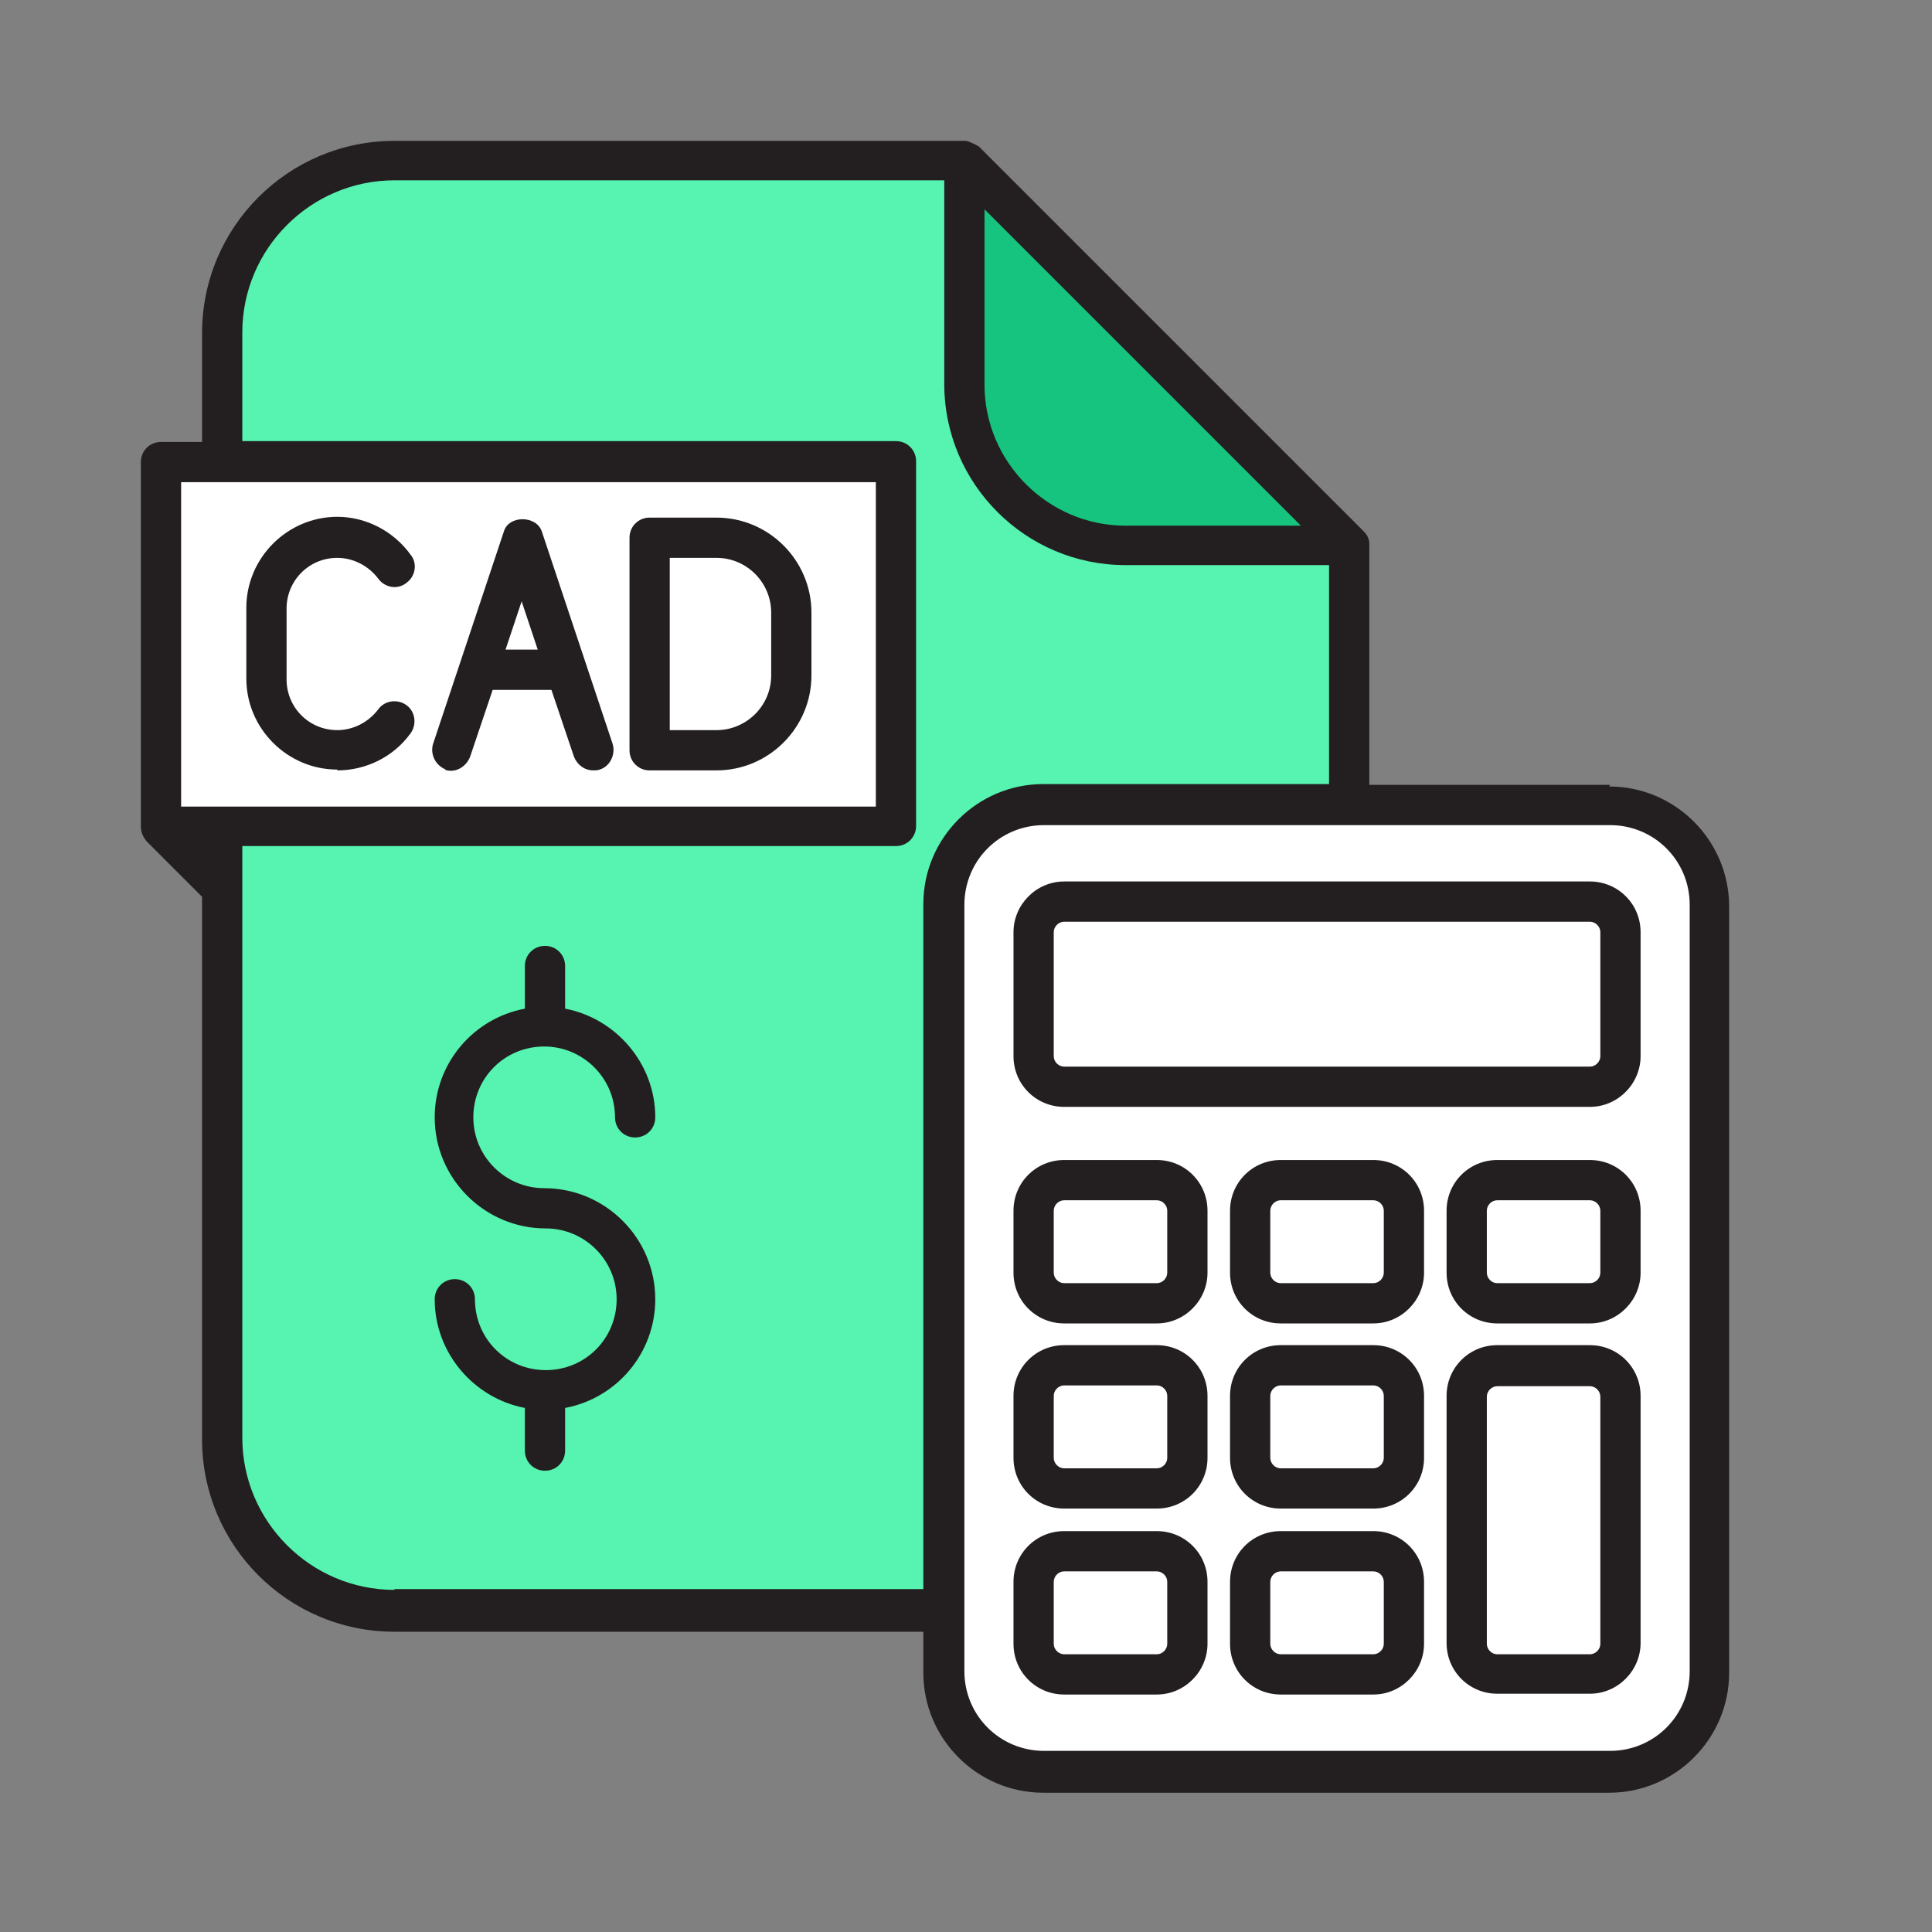
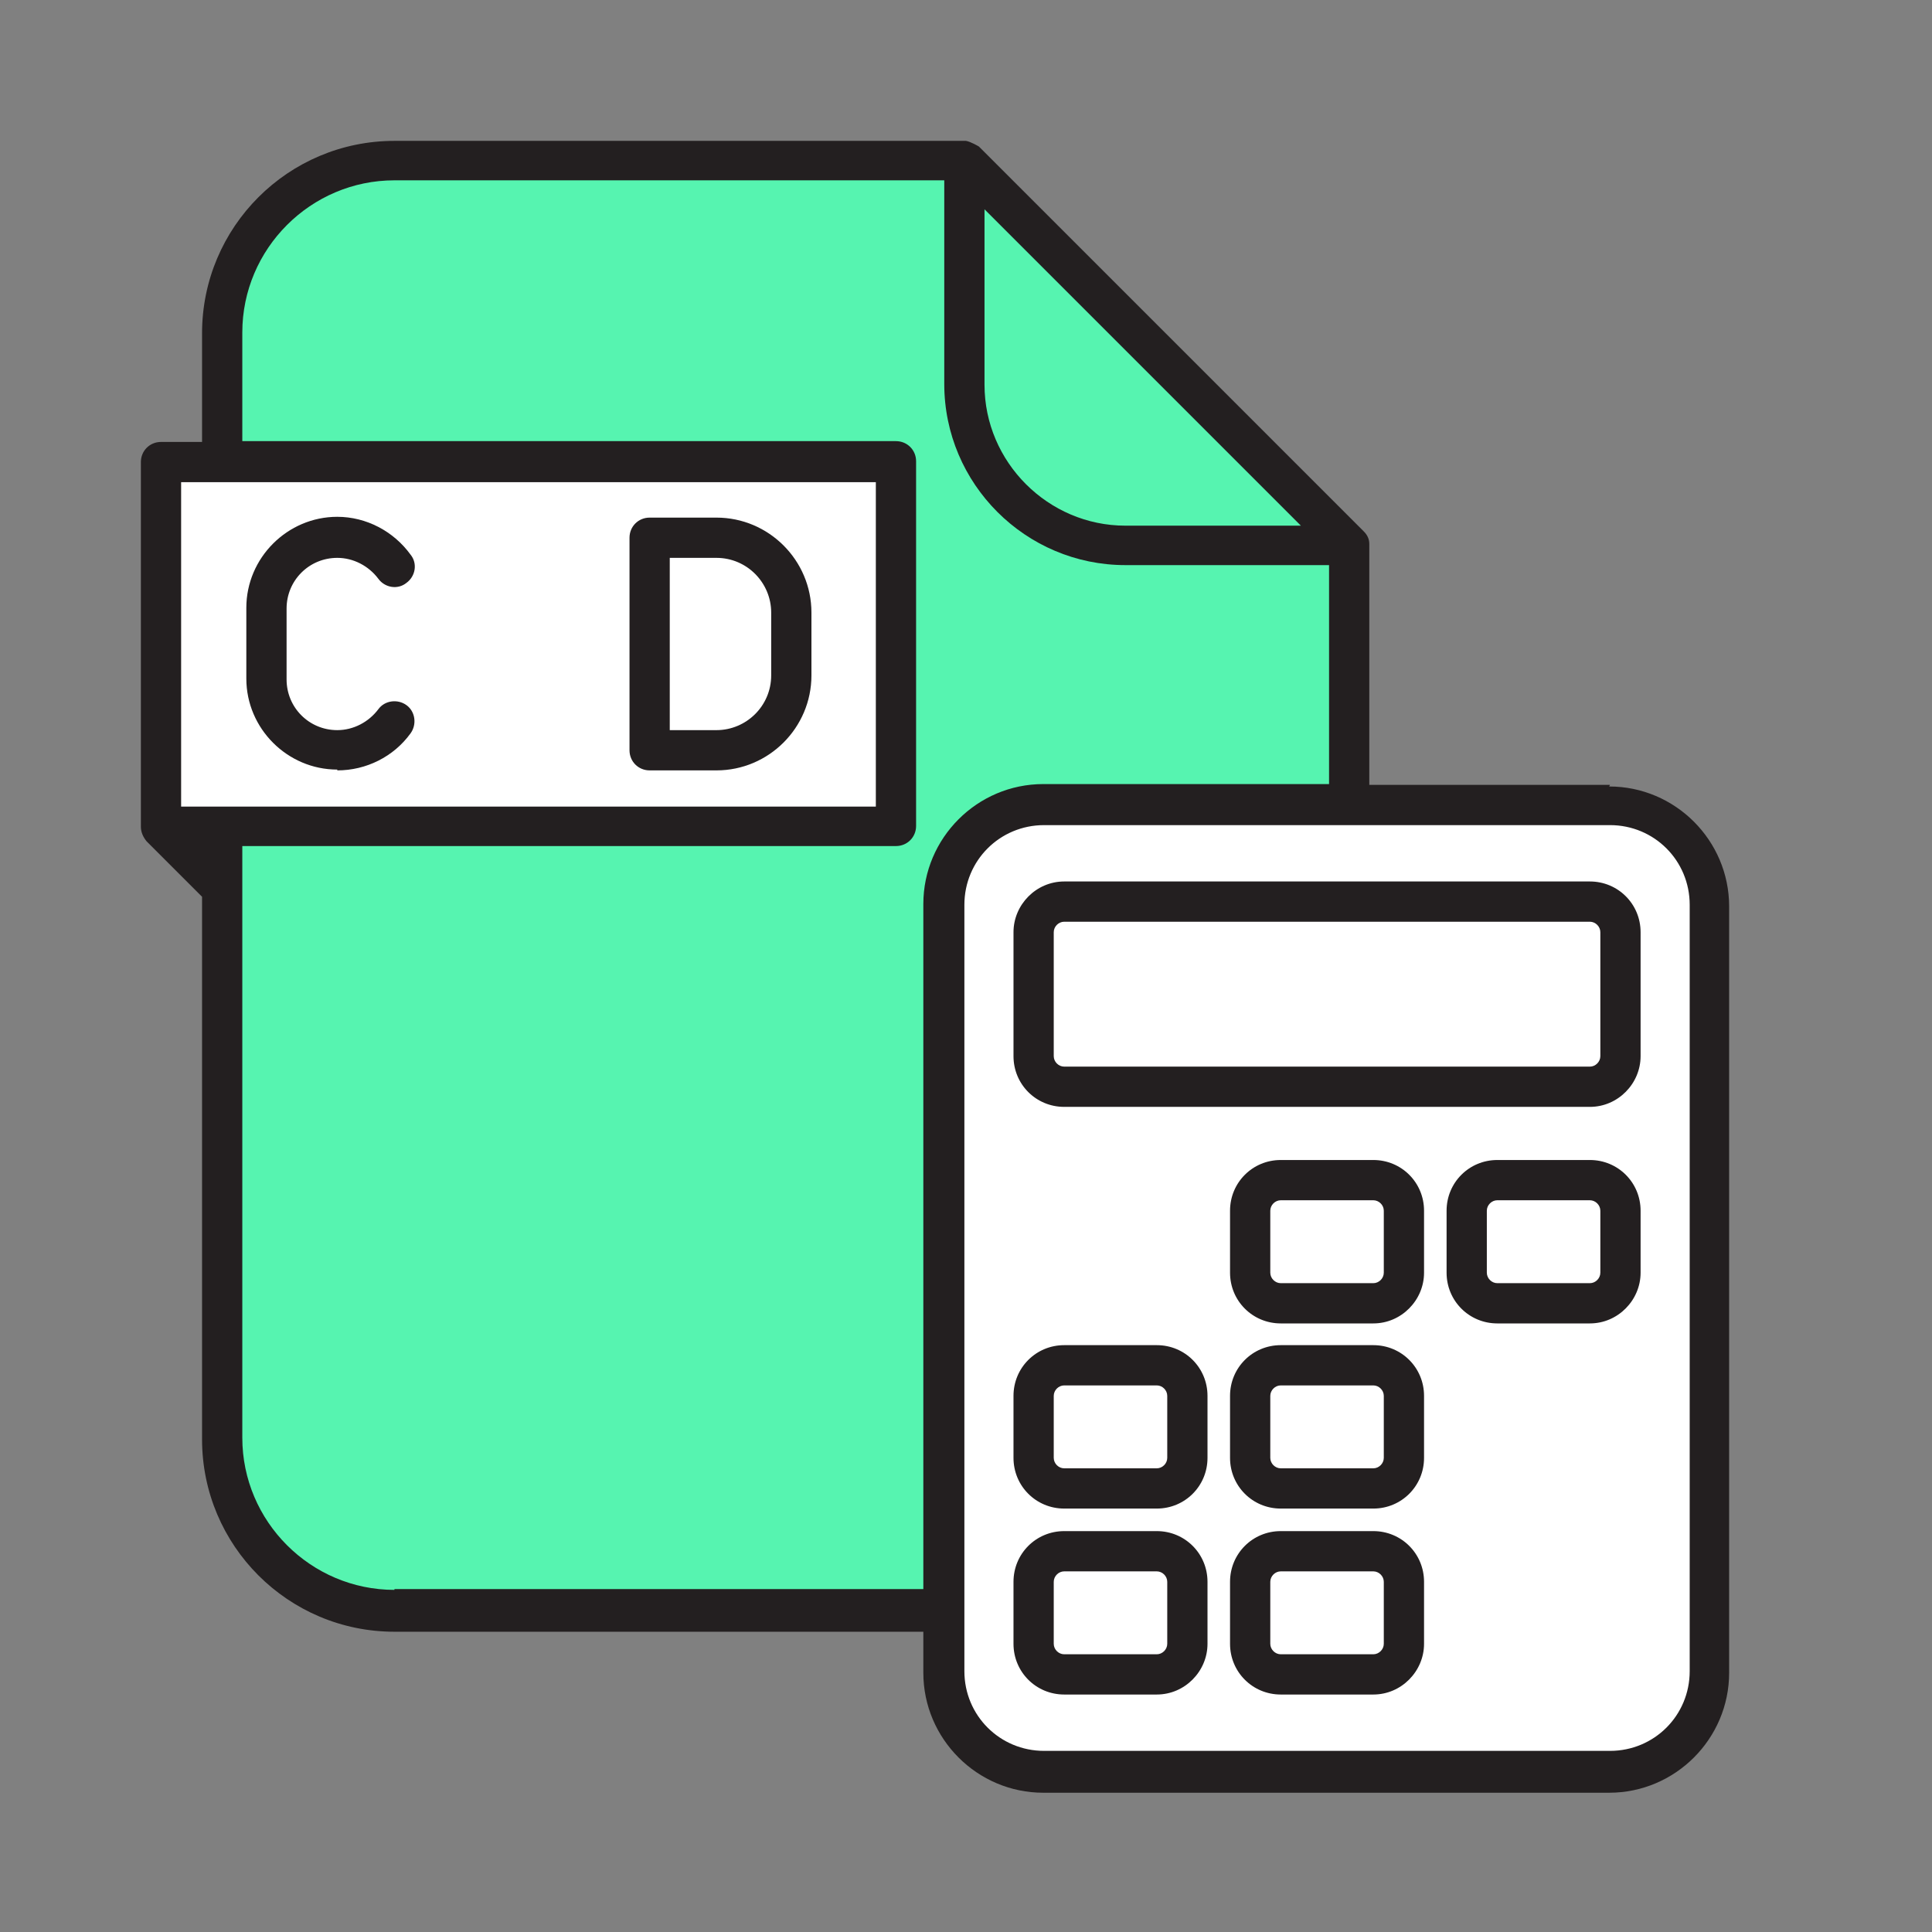
<svg xmlns="http://www.w3.org/2000/svg" viewBox="0 0 24 24" id="Icon">
  <rect x="0" y="0" width="24" height="24" fill="#808080" stroke="none" />
  <defs>
    <style>
      .cls-1 {
        fill: #231f20;
      }

      .cls-2 {
        fill: #16c47f;
      }

      .cls-2, .cls-3 {
        fill-rule: evenodd;
      }

      .cls-3 {
        fill: #56f4b0;
      }

      .cls-4 {
        fill: #fff;
      }
    </style>
  </defs>
  <path d="M16.76,10v-3.22L11.98,2h-7.08c-1.18,0-2.14.96-2.14,2.14v13.73c0,1.18.96,2.14,2.14,2.14h6.82l5.04-10Z" class="cls-3" />
  <rect ry="1.24" rx="1.24" height="12" width="9.52" y="10" x="11.72" class="cls-4" />
-   <path d="M13.98,6.78h2.78L11.98,2v2.78c0,1.1.9,2,2,2Z" class="cls-2" />
  <rect height="4.53" width="9.13" y="5.74" x="2" class="cls-4" />
  <g>
    <path d="M20,9.75h-2.99v-2.97s0-.01,0-.02c0-.06-.02-.11-.07-.16L12.16,1.82s-.1-.06-.16-.07c0,0-.01,0-.02,0h-7.08c-1.32,0-2.39,1.07-2.39,2.39v1.35h-.51c-.14,0-.25.11-.25.25v4.53c0,.07.03.13.07.18,0,0,0,0,0,0l.69.69v6.74c0,1.32,1.07,2.39,2.39,2.39h6.57v.51c0,.82.67,1.49,1.49,1.49h7.03c.82,0,1.49-.67,1.49-1.49v-9.52c0-.82-.67-1.49-1.49-1.49ZM12.23,2.6l3.93,3.93h-2.18c-.96,0-1.75-.79-1.75-1.75v-2.18ZM2.25,5.99h8.63v4.03H2.25v-4.03ZM4.9,19.75c-1.04,0-1.89-.85-1.89-1.89v-7.35h8.12c.14,0,.25-.11.25-.25v-4.53c0-.14-.11-.25-.25-.25H3.01v-1.35c0-1.04.85-1.89,1.89-1.89h6.83v2.53c0,1.24,1.01,2.25,2.25,2.25h2.53v2.72h-3.55c-.82,0-1.49.67-1.49,1.49v8.51h-6.57ZM20.99,20.76c0,.55-.44.99-.99.99h-7.03c-.55,0-.99-.44-.99-.99v-9.52c0-.55.44-.99.99-.99h7.03c.55,0,.99.44.99.99v9.52Z" class="cls-1" />
    <path d="M14.37,19.02h-1.15c-.35,0-.63.28-.63.63v.77c0,.35.28.63.63.63h1.15c.35,0,.63-.29.63-.63v-.77c0-.35-.28-.63-.63-.63ZM14.5,20.42c0,.07-.06.13-.13.13h-1.15c-.07,0-.13-.06-.13-.13v-.77c0-.07.06-.13.13-.13h1.15c.07,0,.13.06.13.13v.77Z" class="cls-1" />
    <path d="M17.06,16.71h-1.15c-.35,0-.63.28-.63.63v.77c0,.35.28.63.63.63h1.15c.35,0,.63-.28.63-.63v-.77c0-.35-.28-.63-.63-.63ZM17.19,18.11c0,.07-.06.13-.13.13h-1.15c-.07,0-.13-.06-.13-.13v-.77c0-.07.06-.13.13-.13h1.15c.07,0,.13.06.13.13v.77Z" class="cls-1" />
    <path d="M14.37,16.71h-1.15c-.35,0-.63.28-.63.63v.77c0,.35.28.63.63.63h1.15c.35,0,.63-.28.63-.63v-.77c0-.35-.28-.63-.63-.63ZM14.5,18.11c0,.07-.06.13-.13.13h-1.15c-.07,0-.13-.06-.13-.13v-.77c0-.07.06-.13.13-.13h1.15c.07,0,.13.06.13.13v.77Z" class="cls-1" />
    <path d="M17.06,14.41h-1.15c-.35,0-.63.28-.63.63v.77c0,.35.28.63.63.63h1.15c.35,0,.63-.29.63-.63v-.77c0-.35-.28-.63-.63-.63ZM17.19,15.81c0,.07-.06.13-.13.13h-1.15c-.07,0-.13-.06-.13-.13v-.77c0-.07.06-.13.13-.13h1.15c.07,0,.13.06.13.13v.77Z" class="cls-1" />
-     <path d="M14.37,14.41h-1.15c-.35,0-.63.28-.63.63v.77c0,.35.28.63.63.63h1.15c.35,0,.63-.29.63-.63v-.77c0-.35-.28-.63-.63-.63ZM14.5,15.81c0,.07-.06.13-.13.13h-1.15c-.07,0-.13-.06-.13-.13v-.77c0-.07.06-.13.13-.13h1.15c.07,0,.13.06.13.13v.77Z" class="cls-1" />
    <path d="M19.75,14.41h-1.15c-.35,0-.63.28-.63.63v.77c0,.35.28.63.63.63h1.15c.35,0,.63-.29.63-.63v-.77c0-.35-.28-.63-.63-.63ZM19.88,15.81c0,.07-.06.13-.13.13h-1.15c-.07,0-.13-.06-.13-.13v-.77c0-.07.06-.13.13-.13h1.15c.07,0,.13.06.13.13v.77Z" class="cls-1" />
    <path d="M19.75,10.95h-6.53c-.35,0-.63.29-.63.63v1.54c0,.35.28.63.63.63h6.53c.35,0,.63-.29.63-.63v-1.54c0-.35-.28-.63-.63-.63ZM19.88,13.12c0,.07-.06.13-.13.13h-6.53c-.07,0-.13-.06-.13-.13v-1.54c0-.07.06-.13.13-.13h6.53c.07,0,.13.06.13.13v1.54Z" class="cls-1" />
-     <path d="M19.75,16.71h-1.15c-.35,0-.63.28-.63.63v3.07c0,.35.28.63.63.63h1.15c.35,0,.63-.29.63-.63v-3.07c0-.35-.28-.63-.63-.63ZM19.88,20.42c0,.07-.06.13-.13.13h-1.15c-.07,0-.13-.06-.13-.13v-3.07c0-.07.06-.13.13-.13h1.15c.07,0,.13.06.13.13v3.07Z" class="cls-1" />
    <path d="M17.06,19.02h-1.15c-.35,0-.63.28-.63.63v.77c0,.35.28.63.63.63h1.15c.35,0,.63-.29.63-.63v-.77c0-.35-.28-.63-.63-.63ZM17.19,20.42c0,.07-.06.13-.13.13h-1.15c-.07,0-.13-.06-.13-.13v-.77c0-.07.06-.13.13-.13h1.15c.07,0,.13.06.13.13v.77Z" class="cls-1" />
-     <path d="M6.76,13c.48,0,.88.39.88.88,0,.14.11.25.25.25s.25-.11.25-.25c0-.67-.49-1.23-1.12-1.35v-.53c0-.14-.11-.25-.25-.25s-.25.11-.25.25v.53c-.64.12-1.12.68-1.12,1.35,0,.76.62,1.38,1.38,1.38.48,0,.88.39.88.88s-.39.88-.88.88-.88-.39-.88-.88c0-.14-.11-.25-.25-.25s-.25.11-.25.25c0,.67.49,1.23,1.12,1.35v.53c0,.14.11.25.25.25s.25-.11.25-.25v-.53c.64-.12,1.12-.68,1.12-1.35,0-.76-.62-1.38-1.38-1.38-.48,0-.88-.39-.88-.88s.39-.88.88-.88Z" class="cls-1" />
    <path d="M4.19,9.57c.36,0,.7-.17.91-.46.08-.11.06-.27-.05-.35-.11-.08-.27-.06-.35.05-.12.16-.31.26-.51.26-.35,0-.63-.28-.63-.63v-.88c0-.35.28-.63.63-.63.2,0,.39.1.51.26.08.11.24.14.35.05.11-.08.14-.24.05-.35-.21-.29-.55-.47-.91-.47-.62,0-1.13.51-1.13,1.13v.88c0,.62.51,1.13,1.13,1.13Z" class="cls-1" />
-     <path d="M5.52,9.56c.13.05.27-.03.32-.16l.28-.83h.73l.28.83c.04.1.13.17.24.17.03,0,.05,0,.08-.01.13-.04.2-.19.16-.32l-.88-2.64c-.07-.2-.41-.2-.47,0l-.88,2.64c-.04.13.03.27.16.32ZM6.48,7.47l.2.6h-.4l.2-.6Z" class="cls-1" />
    <path d="M8.07,9.57h.83c.65,0,1.18-.53,1.18-1.18v-.78c0-.65-.53-1.18-1.18-1.18h-.83c-.14,0-.25.11-.25.25v2.64c0,.14.11.25.25.25ZM8.32,6.93h.58c.38,0,.68.31.68.68v.78c0,.38-.31.68-.68.68h-.58v-2.14Z" class="cls-1" />
  </g>
</svg>